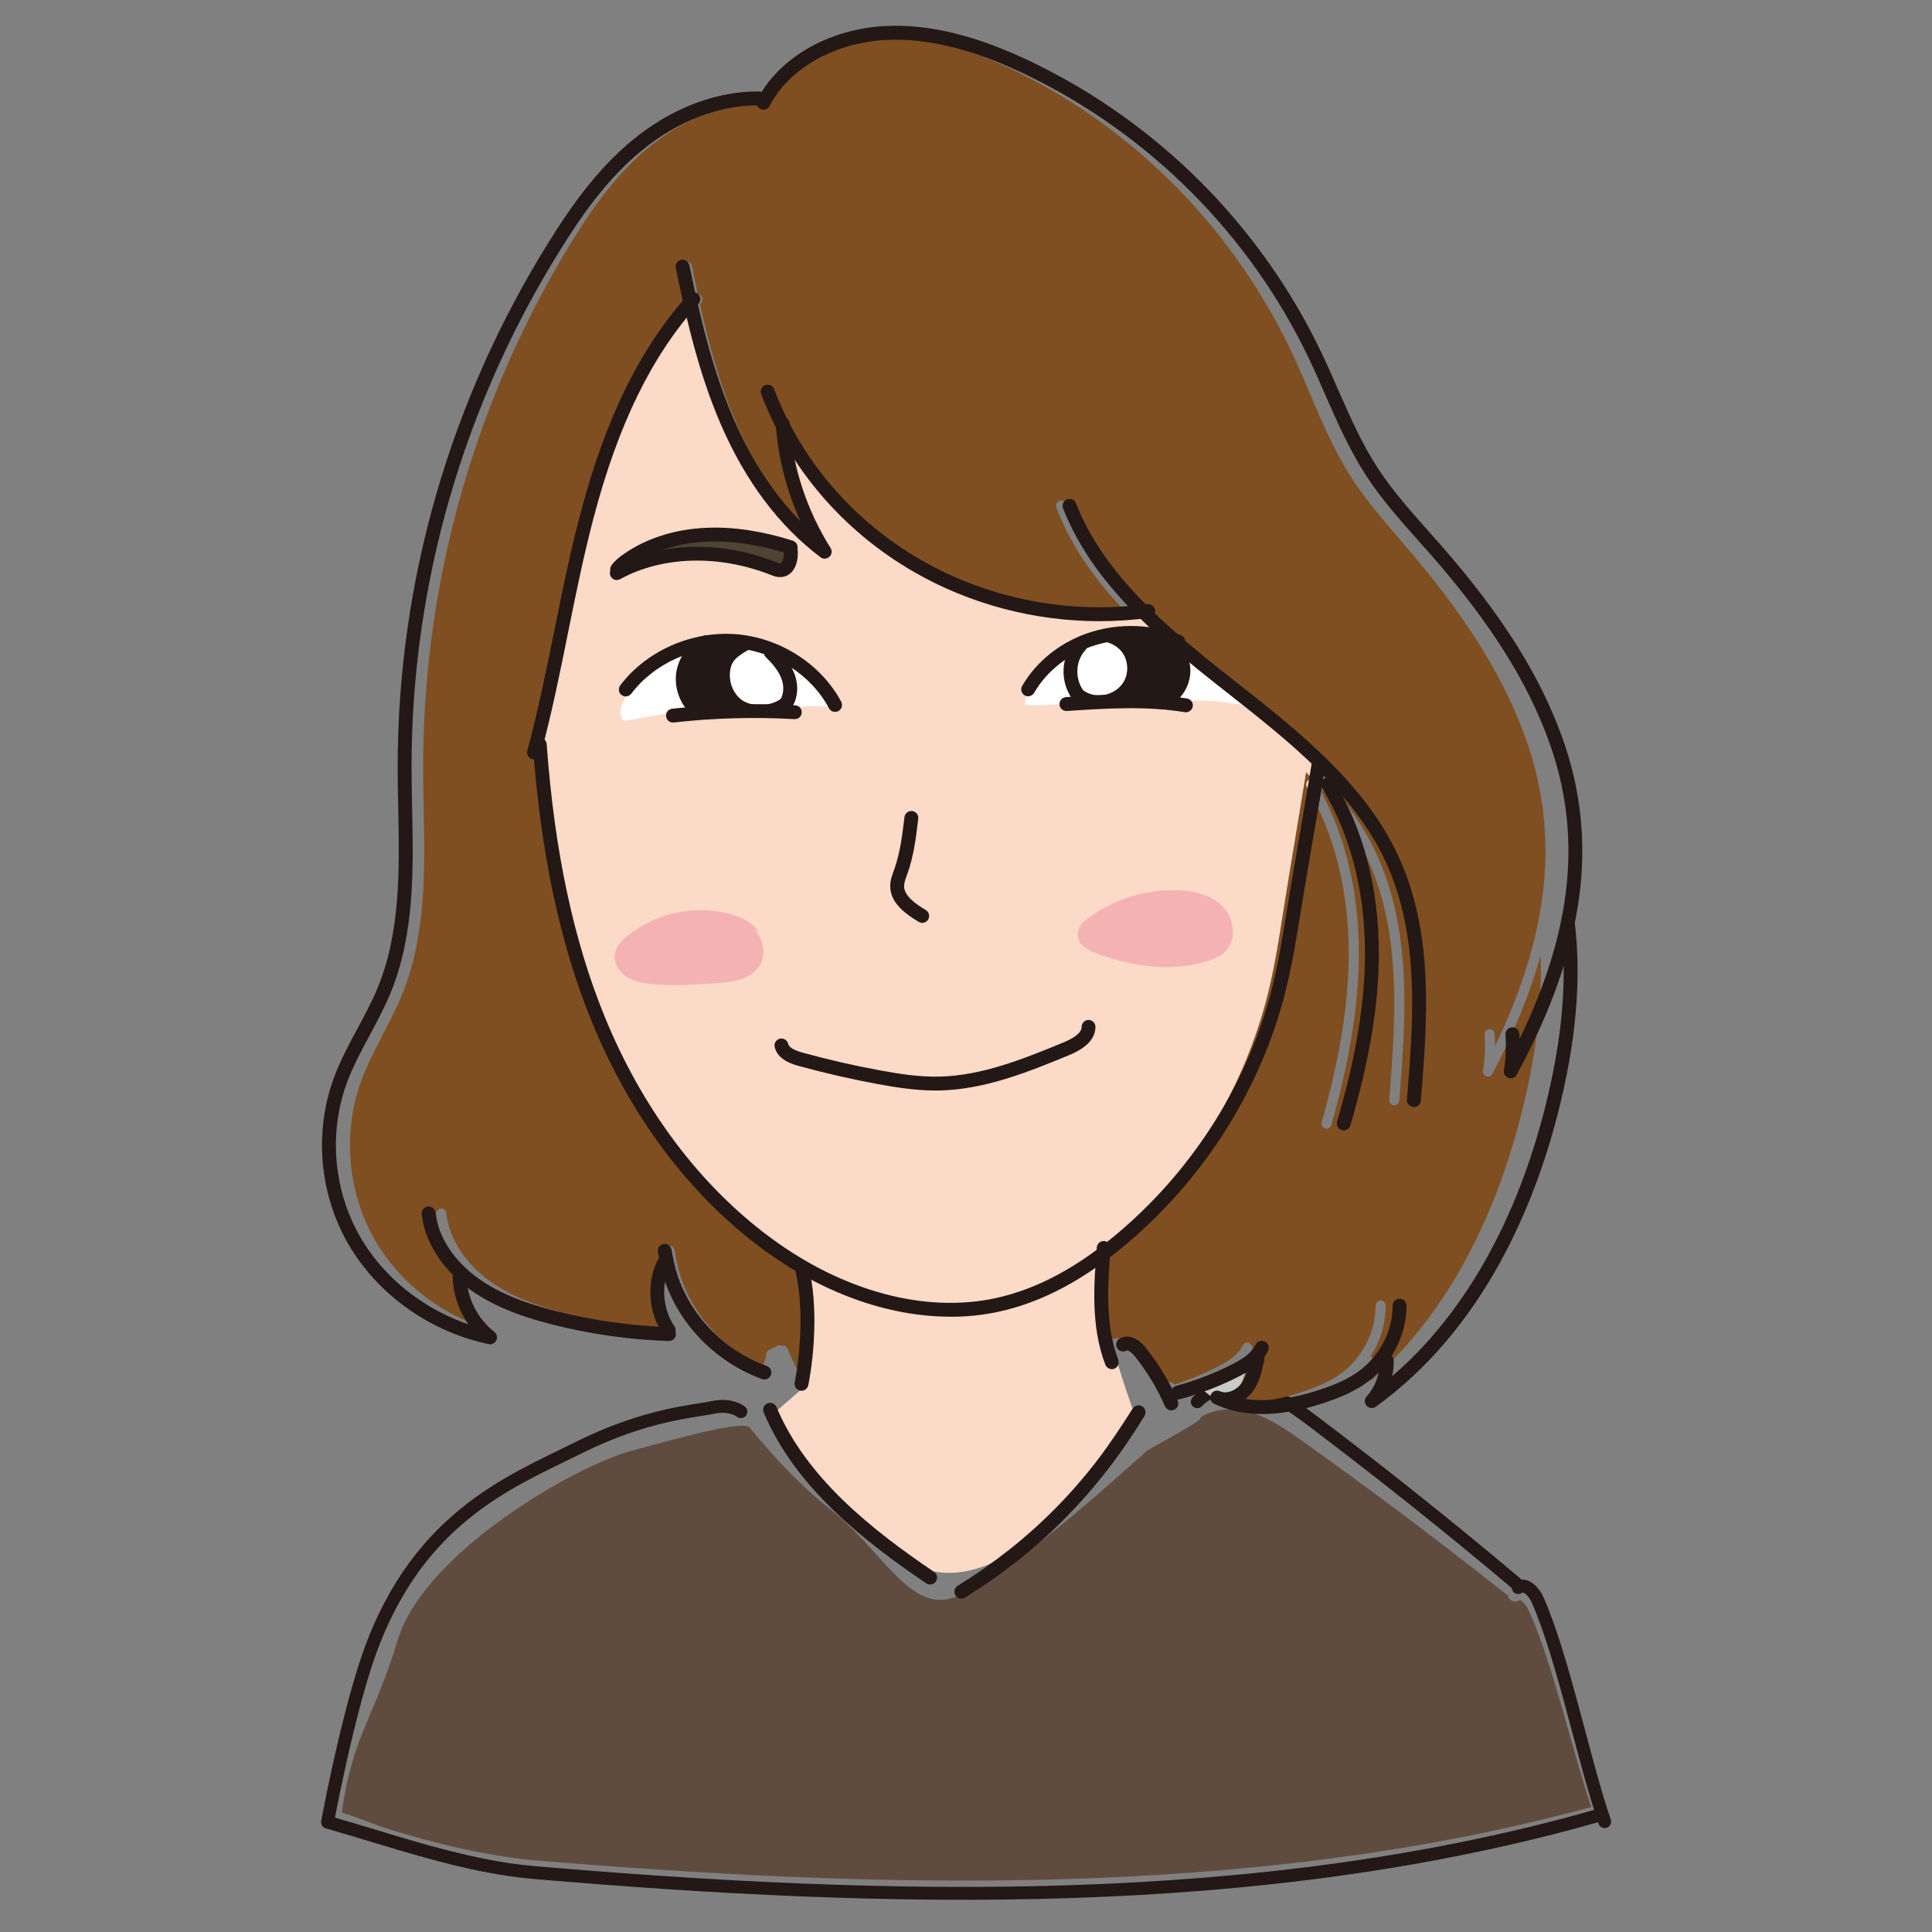
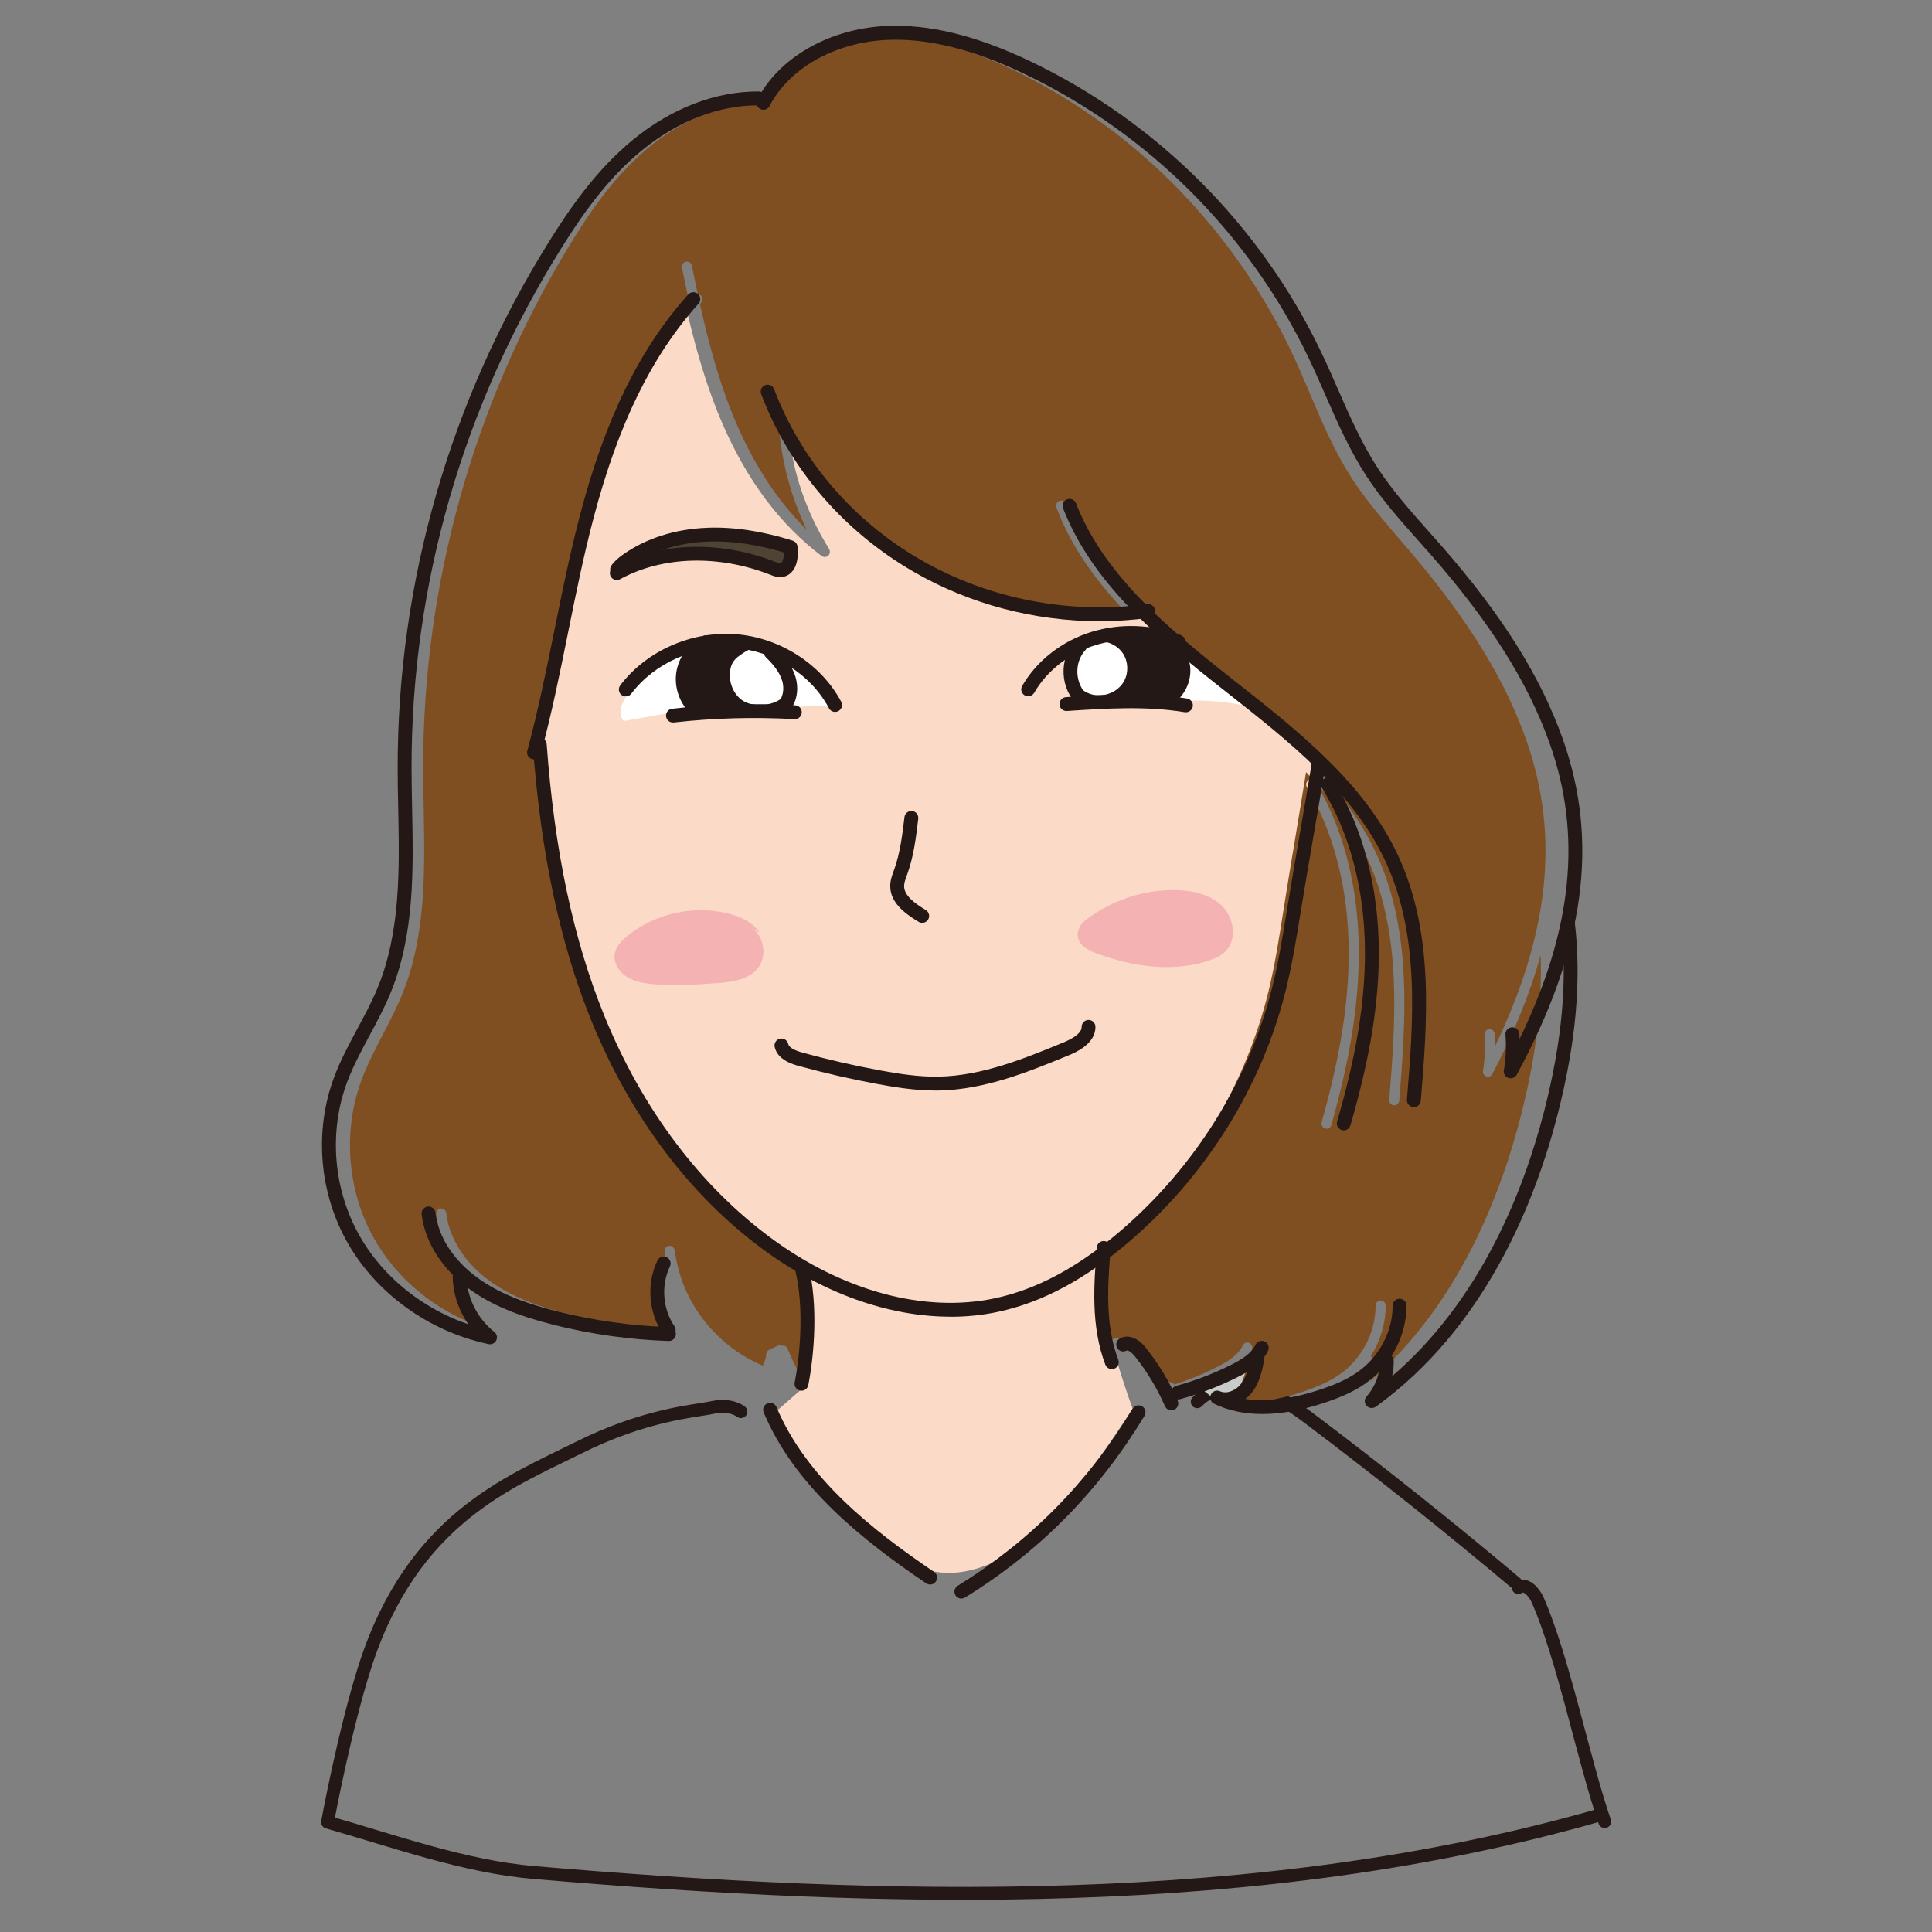
<svg xmlns="http://www.w3.org/2000/svg" width="150" height="150" viewBox="0 0 150 150" fill="none">
  <rect x="0" y="0" width="150" height="150" fill="#808080" stroke="none" />
  <mask id="mask0_711_146" style="mask-type:alpha" maskUnits="userSpaceOnUse" x="0" y="0" width="150" height="150">
    <rect width="150" height="150" fill="#D9D9D9" />
  </mask>
  <g mask="url(#mask0_711_146)">
-     <path d="M41.695 144.452C37.958 144.146 33.689 143.107 30.154 142.007C29.106 141.68 27.636 141.047 26.539 140.73C27.37 134.701 28.987 133.576 30.887 127.306C32.925 120.584 44.537 113.861 49.017 112.639C53.496 111.416 57.796 110.264 58.227 110.857C58.227 110.857 61.157 114.588 64.396 117.121C68.579 120.388 70.691 125.439 74.275 123.945C77.942 122.417 84.362 116.868 89.043 112.639C89.266 112.437 93.584 110.213 93.196 110.051C94.146 109.421 95.555 109.247 96.948 109.62C98.531 110.041 99.915 111.028 101.138 111.899C106.54 115.743 111.903 119.777 117.079 123.884C117.091 123.972 117.125 124.058 117.186 124.134C117.376 124.366 117.736 124.409 117.984 124.235C118.097 124.235 118.445 124.516 118.65 124.956C119.832 127.499 120.871 131.175 121.88 134.731C122.451 136.742 122.992 138.658 123.542 140.299C96.514 147.657 67.012 146.532 41.692 144.455L41.695 144.452Z" fill="#604C3F" />
    <path d="M92.953 108.831C94.102 107.633 96.021 107.416 97.634 107.874C99.245 108.333 100.623 109.347 101.952 110.352C107.315 114.404 112.571 118.594 117.704 122.92" stroke="#231815" stroke-linecap="round" stroke-linejoin="round" />
    <path d="M117.875 123.26C118.434 122.848 119.113 123.599 119.388 124.229C121.38 128.776 122.969 136.742 124.588 141.429" stroke="#231815" stroke-linecap="round" stroke-linejoin="round" />
    <path d="M124.266 140.901C97.868 148.479 68.86 147.727 41.42 145.38C36.088 144.925 30.563 142.936 25.43 141.472C25.43 141.472 26.731 134.377 28.351 129.338C32.018 117.931 39.556 115.077 44.852 112.431C50.147 109.782 53.918 109.58 55.342 109.274C56.769 108.969 57.524 109.601 57.524 109.601" stroke="#231815" stroke-linecap="round" stroke-linejoin="round" />
    <path d="M64.376 42.623C62.916 40.303 61.92 37.715 61.443 35.045C63.778 38.809 67.059 42.002 71.007 44.279C75.35 46.782 80.34 48.093 85.375 48.093C86.451 48.093 87.526 48.028 88.599 47.906C88.935 48.239 89.28 48.569 89.635 48.893C88.009 48.612 86.341 48.707 84.789 49.183C82.53 49.874 80.593 51.383 79.472 53.318C79.359 53.51 79.426 53.758 79.618 53.868C79.683 53.904 79.753 53.923 79.82 53.923C79.961 53.923 80.095 53.849 80.168 53.721C80.819 52.597 81.779 51.628 82.925 50.913C82.766 51.347 82.689 51.817 82.711 52.3C82.744 53.006 82.983 53.678 83.383 54.216C83.178 54.228 82.974 54.244 82.769 54.256C82.546 54.271 82.378 54.461 82.393 54.687C82.408 54.91 82.601 55.081 82.824 55.062C85.852 54.864 88.984 54.659 92.009 55.16C92.031 55.163 92.055 55.166 92.076 55.166C92.272 55.166 92.44 55.026 92.474 54.827C92.51 54.607 92.361 54.399 92.141 54.363C91.869 54.317 91.594 54.28 91.322 54.247C92.024 53.584 92.388 52.6 92.248 51.658C92.214 51.441 92.15 51.234 92.07 51.029C93.042 51.842 94.044 52.642 95.059 53.44L95.242 53.584C97.546 55.396 99.884 57.238 101.98 59.249C101.696 60.997 101.357 62.974 101.027 64.887C100.69 66.848 100.339 68.88 100.052 70.662C99.728 72.672 99.392 74.753 98.888 76.755C97.072 83.969 92.889 90.677 87.111 95.636C86.723 95.966 86.341 96.284 85.956 96.586C85.892 96.528 85.812 96.492 85.721 96.486C85.494 96.461 85.305 96.632 85.287 96.855C85.281 96.938 85.274 97.026 85.265 97.112C82.588 99.095 79.961 100.351 77.284 100.922C71.787 102.099 65.397 100.381 59.753 96.21C54.213 92.113 49.731 86.133 46.791 78.909C44.377 72.981 42.91 66.069 42.305 57.782C42.296 57.651 42.223 57.544 42.125 57.477C42.837 54.687 43.414 51.845 43.971 49.086C44.566 46.149 45.181 43.112 45.957 40.166C47.748 33.37 50.122 28.31 53.385 24.362C54.06 27.225 54.895 30.137 56.105 32.927C58.008 37.312 60.594 40.756 63.79 43.164C63.863 43.216 63.949 43.246 64.031 43.246C64.129 43.246 64.227 43.209 64.303 43.139C64.447 43.008 64.474 42.794 64.37 42.626L64.376 42.623Z" fill="#FBDAC8" />
    <path d="M62.801 99.111C66.416 101.07 70.196 102.097 73.78 102.097C75.033 102.097 76.261 101.972 77.453 101.718C80.056 101.159 82.608 99.991 85.187 98.167C85.022 100.615 87.036 106.897 87.934 109.372C84.643 114.347 82.141 118.145 77.135 121.296C71.941 123.639 69.386 120.238 69.291 120.174C65.389 117.528 62.694 113.925 60.023 109.785C60.029 109.764 62.615 107.539 62.621 107.518C63.052 105.345 63.327 101.95 62.804 99.111H62.801Z" fill="#FBDAC8" />
-     <path d="M59.867 44.509C60.081 44.594 60.35 44.698 60.649 44.674C61.41 44.613 61.859 43.852 61.798 42.733C61.798 42.691 61.783 42.648 61.768 42.611C61.832 42.4 61.716 42.177 61.505 42.107C59.14 41.361 56.906 41.022 54.871 41.111C52.43 41.218 50.217 41.921 48.472 43.149C48.173 43.36 47.834 43.623 47.586 43.977C47.516 44.078 47.501 44.2 47.528 44.313C47.47 44.429 47.467 44.57 47.534 44.689C47.608 44.824 47.745 44.9 47.889 44.9C47.953 44.9 48.02 44.882 48.081 44.848C51.391 43.039 55.794 42.908 59.867 44.506V44.509Z" fill="#C9CACA" />
+     <path d="M59.867 44.509C60.081 44.594 60.35 44.698 60.649 44.674C61.41 44.613 61.859 43.852 61.798 42.733C61.798 42.691 61.783 42.648 61.768 42.611C61.832 42.4 61.716 42.177 61.505 42.107C59.14 41.361 56.906 41.022 54.871 41.111C52.43 41.218 50.217 41.921 48.472 43.149C48.173 43.36 47.834 43.623 47.586 43.977C47.516 44.078 47.501 44.2 47.528 44.313C47.47 44.429 47.467 44.57 47.534 44.689C47.953 44.9 48.02 44.882 48.081 44.848C51.391 43.039 55.794 42.908 59.867 44.506V44.509Z" fill="#C9CACA" />
    <path d="M49.941 43.201C51.377 42.44 53.063 41.997 54.903 41.918C56.77 41.835 58.817 42.138 60.99 42.798C61.011 43.219 60.92 43.843 60.581 43.87C60.467 43.879 60.318 43.821 60.147 43.754C56.724 42.413 53.066 42.238 49.938 43.201H49.941Z" fill="#4F4333" />
    <path d="M57.092 49.367C56.352 49.312 55.61 49.349 54.88 49.459C54.815 49.449 54.751 49.459 54.69 49.486C52.151 49.914 49.776 51.28 48.261 53.284C48.126 53.462 48.163 53.715 48.34 53.85C48.521 53.984 48.771 53.947 48.906 53.77C49.984 52.34 51.546 51.268 53.281 50.672C52.942 51.145 52.713 51.692 52.634 52.264C52.499 53.248 52.811 54.265 53.449 55.035C53.034 55.072 52.618 55.112 52.203 55.16C51.983 55.185 51.824 55.384 51.845 55.604C51.87 55.811 52.044 55.964 52.245 55.964C52.261 55.964 52.276 55.964 52.291 55.964C55.399 55.619 58.559 55.53 61.684 55.704C61.914 55.72 62.097 55.546 62.109 55.325C62.121 55.102 61.95 54.91 61.727 54.901C61.596 54.895 61.465 54.889 61.333 54.883C61.743 54.265 61.865 53.437 61.633 52.627C61.504 52.187 61.29 51.79 61.046 51.439C62.494 52.279 63.71 53.486 64.477 54.931C64.551 55.069 64.691 55.145 64.835 55.145C64.899 55.145 64.963 55.13 65.024 55.099C65.22 54.995 65.296 54.748 65.192 54.553C63.652 51.659 60.471 49.627 57.095 49.376L57.092 49.367Z" fill="#C9CACA" />
    <path d="M59.558 50.935C60.007 51.375 60.634 52.05 60.863 52.845C61.037 53.45 60.961 54.269 60.398 54.739C60.362 54.767 60.337 54.801 60.316 54.837C58.366 54.779 56.414 54.816 54.47 54.953C54.449 54.911 54.418 54.871 54.382 54.837C53.676 54.22 53.315 53.276 53.438 52.371C53.56 51.491 54.137 50.691 54.95 50.26C55.641 50.153 56.34 50.119 57.037 50.171C57.862 50.232 58.672 50.413 59.445 50.685C59.454 50.776 59.491 50.865 59.558 50.935Z" fill="#231815" />
    <path d="M71.392 71.46C71.459 71.497 71.53 71.518 71.6 71.518C71.737 71.518 71.869 71.448 71.945 71.323C72.061 71.133 71.997 70.883 71.808 70.77C70.94 70.25 70.054 69.612 70.057 68.796C70.057 68.527 70.161 68.243 70.271 67.943L70.326 67.797C70.818 66.409 70.992 64.958 71.157 63.552C71.184 63.332 71.025 63.13 70.805 63.103C70.585 63.075 70.384 63.234 70.356 63.458C70.194 64.82 70.026 66.223 69.565 67.525L69.513 67.665C69.391 68.001 69.253 68.38 69.25 68.79C69.244 70.009 70.329 70.825 71.392 71.463V71.46Z" fill="#C9CACA" />
    <path d="M61.058 81.079C61.009 80.859 60.795 80.725 60.575 80.771C60.358 80.82 60.221 81.037 60.267 81.254C60.474 82.198 61.63 82.516 62.063 82.635C64.068 83.188 66.124 83.659 68.172 84.037C69.577 84.297 71.087 84.535 72.627 84.535C72.716 84.535 72.801 84.535 72.89 84.535C76.45 84.471 79.866 83.066 82.879 81.828C83.756 81.468 84.917 80.859 84.911 79.726C84.911 79.506 84.731 79.326 84.507 79.326C84.284 79.326 84.104 79.509 84.107 79.732C84.107 80.215 83.609 80.658 82.573 81.079C79.624 82.293 76.285 83.668 72.877 83.729C71.322 83.759 69.767 83.512 68.321 83.246C66.296 82.873 64.263 82.406 62.28 81.862C61.801 81.73 61.15 81.504 61.058 81.086V81.079Z" fill="#C9CACA" />
    <path d="M90.637 53.783C90.521 53.874 90.469 54.018 90.487 54.153C88.462 53.969 86.426 54.036 84.419 54.153C84.403 54.131 84.385 54.113 84.367 54.094C83.866 53.651 83.56 52.982 83.526 52.261C83.493 51.549 83.734 50.858 84.183 50.379C84.226 50.333 84.254 50.281 84.269 50.226C84.517 50.125 84.77 50.033 85.03 49.954C86.564 49.483 88.223 49.416 89.824 49.749C89.846 49.887 89.934 50.009 90.072 50.064C90.799 50.36 91.34 51.033 91.453 51.775C91.566 52.515 91.245 53.3 90.637 53.777V53.783Z" fill="#231815" />
    <path d="M92.766 108.143C92.766 108.143 92.773 108.143 92.777 108.143C92.777 108.147 92.777 108.15 92.777 108.154C92.777 108.154 92.769 108.15 92.766 108.147V108.143Z" fill="#C9CACA" />
    <path d="M94.674 108.138C94.472 108.046 94.234 108.134 94.139 108.333C94.118 108.382 94.103 108.434 94.103 108.486L93.415 107.936C93.415 107.936 93.4 107.927 93.391 107.921C94.295 107.594 95.181 107.218 96.037 106.79C96.379 106.619 96.731 106.426 97.061 106.197C96.935 106.677 96.761 107.147 96.462 107.529C96.058 108.043 95.276 108.409 94.671 108.134L94.674 108.138Z" fill="#C9CACA" />
    <path d="M118.173 86.265C116.581 92.667 113.259 101.299 106.384 107.23C106.543 106.714 106.622 106.176 106.61 105.638C106.61 105.494 106.528 105.372 106.418 105.302C107.163 104.132 107.585 102.76 107.585 101.372C107.585 101.149 107.411 100.969 107.194 100.969C106.977 100.969 106.803 101.149 106.803 101.372C106.803 103.435 105.752 105.467 104.059 106.677C103.166 107.316 102.124 107.716 101.315 108C98.989 108.804 96.963 109.036 95.261 108.688C95.552 108.51 95.805 108.284 95.998 108.031C96.569 107.279 96.743 106.356 96.902 105.537C96.918 105.461 96.908 105.384 96.884 105.317C97 105.161 97.104 104.996 97.189 104.813C97.281 104.611 97.196 104.37 97.003 104.275C96.808 104.18 96.575 104.266 96.484 104.468C96.151 105.195 95.356 105.684 94.623 106.066C93.52 106.64 92.365 107.117 91.176 107.496C91.151 107.468 91.124 107.444 91.1 107.419C90.986 107.306 90.828 107.282 90.69 107.337C90.498 107.337 90.323 107.484 90.299 107.688C90.293 107.731 90.287 107.774 90.281 107.82C90.18 107.921 90.134 108.07 90.171 108.217C90.18 108.251 90.195 108.275 90.207 108.303C90.207 108.315 90.204 108.33 90.201 108.342C89.618 107.056 88.887 105.84 88.022 104.721C87.454 103.985 86.77 103.725 86.235 104.04C86.152 104.089 86.094 104.165 86.064 104.251C85.945 104.455 85.819 104.654 85.697 104.856C85.016 102.469 85.138 99.89 85.309 97.537C85.819 97.134 86.333 96.706 86.849 96.251C92.557 91.185 96.691 84.331 98.488 76.954C98.986 74.919 99.31 72.823 99.628 70.797C99.906 69.019 100.242 66.99 100.569 65.028C100.853 63.317 101.147 61.554 101.403 59.949C101.587 60.142 101.77 60.334 101.95 60.533C101.84 60.484 101.709 60.49 101.599 60.56C101.416 60.677 101.357 60.924 101.471 61.117C103.576 64.655 104.697 69.071 104.716 73.889C104.728 77.788 104.062 81.99 102.619 87.114C102.558 87.328 102.678 87.554 102.885 87.616C102.922 87.625 102.959 87.631 102.995 87.631C103.163 87.631 103.319 87.518 103.368 87.341C104.835 82.14 105.51 77.865 105.498 73.886C105.483 68.979 104.343 64.466 102.21 60.82C103.839 62.638 105.244 64.609 106.24 66.828C108.871 72.676 108.334 79.426 107.86 85.382C107.842 85.602 108.004 85.8 108.217 85.816C108.23 85.816 108.239 85.816 108.251 85.816C108.453 85.816 108.624 85.657 108.639 85.446C109.122 79.39 109.669 72.527 106.949 66.482C104.422 60.866 99.472 56.842 94.684 52.952L94.507 52.808C93.29 51.821 92.096 50.831 90.953 49.817C90.953 49.652 90.858 49.499 90.702 49.438C90.605 49.401 90.507 49.364 90.409 49.331C89.798 48.778 89.205 48.215 88.634 47.644C88.676 47.571 88.695 47.482 88.682 47.387C88.655 47.167 88.456 47.011 88.246 47.042C88.184 47.051 88.123 47.054 88.062 47.063C85.77 44.683 83.882 42.107 82.751 39.122C82.672 38.914 82.446 38.81 82.244 38.893C82.042 38.975 81.945 39.207 82.024 39.415C83.127 42.333 84.912 44.854 87.072 47.177C81.532 47.69 75.922 46.431 71.146 43.583C66.886 41.044 63.449 37.328 61.248 32.952C61.248 32.931 61.245 32.91 61.242 32.888C61.233 32.757 61.163 32.644 61.062 32.58C60.698 31.828 60.368 31.058 60.078 30.269C60.002 30.062 59.776 29.955 59.574 30.034C59.372 30.114 59.271 30.346 59.348 30.554C59.678 31.455 60.063 32.332 60.484 33.188C60.702 35.925 61.429 38.621 62.617 41.102C60.374 38.911 58.508 36.066 57.059 32.613C55.831 29.692 55.012 26.621 54.343 23.608C54.373 23.571 54.404 23.535 54.434 23.501C54.578 23.336 54.566 23.079 54.404 22.93C54.337 22.869 54.254 22.835 54.172 22.829C54.013 22.089 53.86 21.356 53.713 20.629C53.67 20.409 53.459 20.271 53.252 20.317C53.041 20.363 52.906 20.577 52.949 20.797C53.123 21.652 53.304 22.517 53.493 23.391C50.062 27.504 47.602 32.787 45.771 39.968C45.017 42.935 44.421 45.985 43.84 48.934C43.235 52.026 42.609 55.225 41.802 58.321C41.744 58.538 41.866 58.758 42.077 58.816C42.111 58.825 42.144 58.828 42.178 58.828C42.218 58.828 42.254 58.822 42.291 58.81C42.923 66.757 44.335 73.443 46.612 79.219C49.508 86.58 53.936 92.682 59.409 96.865C60.231 97.492 61.068 98.066 61.918 98.585C62.511 101.103 62.364 104.272 62.015 106.549C61.695 105.956 61.401 105.348 61.148 104.718C61.074 104.535 60.885 104.437 60.702 104.483C60.604 104.437 60.488 104.434 60.384 104.483L59.715 104.804C59.583 104.868 59.495 105.005 59.488 105.155C59.476 105.449 59.366 105.736 59.222 106.032C55.956 104.657 53.441 101.736 52.619 98.317C52.512 97.874 52.436 97.43 52.375 97.055C52.338 96.835 52.136 96.688 51.925 96.725C51.712 96.761 51.571 96.969 51.608 97.189C51.638 97.366 51.669 97.562 51.706 97.763C51.644 97.803 51.593 97.861 51.562 97.932C50.804 99.573 50.89 101.58 51.761 103.163C49.096 103.032 46.444 102.631 43.862 101.959C41.231 101.278 39.397 100.477 37.909 99.371C36.048 97.99 34.859 96.095 34.649 94.182C34.624 93.962 34.432 93.803 34.215 93.828C34.001 93.852 33.848 94.054 33.873 94.277C34.059 95.951 34.899 97.599 36.235 98.961C36.219 99.007 36.21 99.053 36.21 99.105C36.225 100.538 36.724 101.944 37.594 103.077C33.989 101.922 30.838 99.383 29.008 96.101C26.985 92.462 26.609 87.952 28.003 84.034C28.458 82.757 29.103 81.516 29.726 80.319C30.264 79.283 30.823 78.21 31.266 77.101C33.084 72.563 32.986 67.579 32.895 62.758C32.873 61.706 32.852 60.618 32.852 59.558C32.852 45.374 36.736 31.44 44.085 19.263C45.612 16.733 47.532 13.845 50.187 11.59C52.903 9.286 56.051 8.036 59.024 8.055C59.045 8.177 59.116 8.284 59.229 8.345C59.421 8.446 59.656 8.366 59.754 8.168C61.215 5.225 64.677 3.187 68.579 2.973C71.693 2.805 75.137 3.676 79.103 5.641C88.429 10.258 96.019 18.111 100.477 27.755C100.908 28.687 101.318 29.652 101.715 30.587C102.619 32.723 103.558 34.932 104.832 36.943C105.956 38.715 107.347 40.329 108.685 41.887C109.009 42.263 109.33 42.636 109.648 43.012C114.109 48.283 116.945 52.943 118.573 57.673C121.073 64.942 120.284 72.465 116.077 81.22C116.077 80.905 116.064 80.588 116.04 80.273C116.022 80.05 115.838 79.882 115.618 79.903C115.404 79.921 115.243 80.114 115.261 80.337C115.331 81.266 115.291 82.204 115.142 83.124C115.108 83.319 115.218 83.509 115.398 83.573C115.441 83.588 115.484 83.594 115.527 83.594C115.667 83.594 115.802 83.518 115.869 83.383C117.553 80.166 118.799 77.107 119.612 74.168C119.747 77.859 119.273 81.843 118.17 86.277L118.173 86.265Z" fill="#7F4F21" />
-     <path d="M83.293 50.428C82.95 50.495 82.843 50.932 82.846 51.284C82.853 52.39 83.234 53.493 83.913 54.367C82.498 54.691 81.034 54.816 79.586 54.733C79.595 53.976 79.956 53.258 80.442 52.68C80.93 52.099 81.542 51.641 82.147 51.189" fill="white" />
    <path d="M84.153 49.804C83.42 50.272 82.998 51.186 83.124 52.047C83.249 52.909 83.909 53.667 84.746 53.908C85.699 54.183 86.824 53.734 87.285 52.857C87.627 52.206 87.594 51.375 87.197 50.755C86.799 50.138 86.057 49.759 85.323 49.798C84.932 49.82 84.56 49.951 84.196 50.092" fill="white" />
    <path d="M92.056 50.434C92.338 51.8 92.09 53.266 91.375 54.461C93.053 54.315 94.751 54.403 96.405 54.733C96.301 54.134 95.864 53.654 95.445 53.215C94.648 52.374 93.691 51.464 92.533 51.534" fill="white" />
    <path d="M60.257 51.005C60.471 50.913 60.673 51.155 60.777 51.362C60.984 51.772 61.18 52.2 61.244 52.655C61.311 53.11 61.232 53.605 60.942 53.963C60.211 54.858 58.381 54.996 57.516 54.29C56.884 53.77 56.578 52.903 56.685 52.093C56.716 51.861 56.777 51.628 56.899 51.43C57.098 51.094 57.44 50.871 57.767 50.657C58.885 49.935 59.328 50.333 60.315 50.919" fill="white" />
    <path d="M60.773 51.326C61.051 51.338 61.195 51.656 61.262 51.925C61.476 52.78 61.547 53.67 61.47 54.547C61.452 54.736 61.333 54.99 61.155 54.922C62.203 54.843 63.255 54.809 64.306 54.831C64 53.627 63.319 52.521 62.378 51.711" fill="white" />
    <path d="M53.154 50.627C52.515 52.048 52.702 53.801 53.621 55.057C51.941 55.357 50.263 55.656 48.586 55.953C48.537 55.962 48.488 55.971 48.442 55.953C48.387 55.934 48.347 55.883 48.317 55.831C47.959 55.232 48.326 54.468 48.739 53.905C49.646 52.653 50.792 51.577 52.097 50.746C52.314 50.608 52.595 50.477 52.809 50.614" fill="white" />
    <path d="M84.413 71.344C86.362 69.874 88.807 69.074 91.248 69.108C92.565 69.126 93.959 69.425 94.894 70.354C95.826 71.283 96.067 72.976 95.12 73.89C94.772 74.229 94.31 74.424 93.849 74.577C91.04 75.509 87.933 75.054 85.158 74.03C84.541 73.801 83.857 73.462 83.701 72.823C83.585 72.34 83.832 71.821 84.211 71.497C84.59 71.173 85.079 71.005 85.562 70.883" fill="#F5B2B2" />
    <path d="M58.959 72.416C58.451 71.6 57.501 71.17 56.572 70.934C53.868 70.247 50.852 70.916 48.694 72.682C48.261 73.037 47.839 73.471 47.735 74.021C47.604 74.711 48.025 75.417 48.612 75.808C49.196 76.199 49.914 76.328 50.614 76.398C52.264 76.563 53.929 76.45 55.585 76.334C56.768 76.251 58.088 76.099 58.83 75.176C59.594 74.228 59.322 72.633 58.289 71.992" fill="#F5B2B2" />
    <path d="M73.786 102.228C68.986 102.228 63.837 100.397 59.199 96.969C53.518 92.77 48.928 86.65 45.922 79.264C43.471 73.245 41.983 66.241 41.369 57.853C41.347 57.557 41.57 57.3 41.867 57.276C42.163 57.251 42.423 57.477 42.444 57.774C43.046 66.048 44.513 72.945 46.918 78.861C49.848 86.063 54.316 92.025 59.837 96.104C65.451 100.254 71.803 101.962 77.261 100.795C80.524 100.095 83.721 98.375 87.027 95.539C92.781 90.595 96.949 83.915 98.757 76.728C99.262 74.73 99.598 72.655 99.919 70.647C100.206 68.863 100.557 66.828 100.897 64.86C101.236 62.895 101.584 60.863 101.871 59.081C101.92 58.788 102.195 58.59 102.489 58.635C102.782 58.681 102.984 58.959 102.935 59.253C102.647 61.04 102.296 63.075 101.957 65.043C101.618 67.008 101.269 69.04 100.982 70.821C100.655 72.847 100.316 74.947 99.799 76.994C97.936 84.395 93.648 91.273 87.723 96.358C84.28 99.319 80.931 101.116 77.484 101.852C76.286 102.109 75.045 102.234 73.783 102.234L73.786 102.228Z" fill="#231815" />
    <path d="M41.461 58.959C41.415 58.959 41.366 58.953 41.32 58.941C41.033 58.865 40.862 58.565 40.941 58.281C41.776 55.189 42.423 51.992 43.05 48.903C43.646 45.951 44.263 42.902 45.048 39.929C47.01 32.473 49.675 27.052 53.43 22.866C53.629 22.646 53.968 22.624 54.191 22.823C54.411 23.021 54.429 23.361 54.23 23.584C50.591 27.639 48.006 32.919 46.087 40.201C45.311 43.14 44.697 46.178 44.104 49.114C43.478 52.222 42.827 55.433 41.98 58.559C41.916 58.801 41.699 58.959 41.461 58.959Z" fill="#231815" />
-     <path d="M64.031 43.377C63.917 43.377 63.801 43.341 63.707 43.267C60.492 40.847 57.892 37.388 55.979 32.982C54.252 29.007 53.296 24.793 52.465 20.814C52.404 20.524 52.59 20.237 52.88 20.176C53.174 20.114 53.455 20.304 53.519 20.591C54.341 24.515 55.282 28.667 56.969 32.548C58.344 35.711 60.077 38.363 62.145 40.465C61.066 38.088 60.413 35.534 60.229 32.945C60.208 32.649 60.431 32.392 60.727 32.371C61.027 32.349 61.28 32.573 61.302 32.869C61.543 36.276 62.643 39.622 64.486 42.546C64.623 42.766 64.587 43.054 64.394 43.231C64.293 43.322 64.162 43.371 64.031 43.371V43.377Z" fill="#231815" />
    <path d="M85.382 48.23C80.322 48.23 75.308 46.913 70.947 44.399C65.477 41.245 61.27 36.344 59.097 30.596C58.993 30.321 59.131 30.006 59.409 29.902C59.687 29.796 59.998 29.936 60.102 30.214C62.19 35.73 66.232 40.435 71.485 43.464C76.744 46.495 82.99 47.717 89.073 46.904C89.367 46.865 89.639 47.072 89.678 47.369C89.718 47.662 89.51 47.934 89.217 47.971C87.943 48.142 86.662 48.227 85.385 48.227L85.382 48.23Z" fill="#231815" />
    <path d="M109.772 85.95C109.772 85.95 109.741 85.95 109.726 85.95C109.43 85.926 109.21 85.666 109.234 85.369C109.723 79.432 110.276 72.701 107.572 66.882C105.054 61.465 100.027 57.514 95.166 53.694L94.983 53.55C89.699 49.398 84.773 45.196 82.537 39.464C82.43 39.189 82.564 38.877 82.842 38.767C83.12 38.66 83.432 38.798 83.539 39.073C85.678 44.548 90.488 48.646 95.649 52.704L95.832 52.848C100.794 56.75 105.925 60.78 108.55 66.43C111.376 72.505 110.811 79.386 110.31 85.461C110.288 85.742 110.05 85.956 109.775 85.956L109.772 85.95Z" fill="#231815" />
    <path d="M104.332 87.762C104.28 87.762 104.231 87.756 104.179 87.741C103.895 87.658 103.73 87.359 103.813 87.075C105.304 81.963 105.988 77.773 105.976 73.886C105.958 69.095 104.806 64.701 102.642 61.184C102.486 60.93 102.566 60.6 102.82 60.441C103.073 60.285 103.403 60.365 103.559 60.618C105.826 64.304 107.036 68.89 107.052 73.883C107.067 77.874 106.364 82.161 104.845 87.374C104.775 87.609 104.561 87.762 104.329 87.762H104.332Z" fill="#231815" />
    <path d="M117.288 83.719C117.23 83.719 117.172 83.71 117.114 83.692C116.867 83.606 116.714 83.353 116.76 83.093C116.912 82.182 116.955 81.257 116.882 80.337C116.857 80.04 117.08 79.781 117.377 79.759C117.676 79.735 117.933 79.958 117.957 80.254C117.967 80.389 117.976 80.523 117.982 80.658C122.104 72.15 122.837 64.808 120.313 57.712C118.639 52.998 115.715 48.353 111.113 43.094C110.783 42.718 110.45 42.342 110.116 41.969C108.726 40.405 107.287 38.792 106.12 37.01C104.797 34.993 103.825 32.778 102.887 30.636C102.477 29.704 102.056 28.738 101.609 27.806C97.014 18.19 89.188 10.361 79.578 5.756C75.502 3.804 71.96 2.936 68.764 3.104C64.776 3.315 61.241 5.326 59.753 8.229C59.615 8.494 59.294 8.598 59.028 8.461C58.763 8.326 58.659 8.002 58.793 7.737C60.452 4.495 64.342 2.252 68.703 2.022C72.085 1.842 75.795 2.747 80.036 4.779C89.87 9.491 97.872 17.5 102.575 27.339C103.027 28.283 103.455 29.258 103.868 30.199C104.787 32.301 105.741 34.474 107.015 36.414C108.143 38.129 109.554 39.717 110.917 41.251C111.253 41.627 111.586 42.003 111.919 42.382C116.613 47.745 119.598 52.502 121.325 57.349C124.179 65.376 123.045 73.666 117.762 83.438C117.664 83.615 117.481 83.719 117.288 83.719Z" fill="#231815" />
    <path d="M37.875 104.33C37.839 104.33 37.799 104.327 37.759 104.318C33.264 103.328 29.249 100.425 27.024 96.556C24.794 92.679 24.378 87.872 25.918 83.695C26.413 82.354 27.095 81.085 27.755 79.857C28.302 78.843 28.864 77.791 29.307 76.728C31.11 72.374 31.012 67.488 30.918 62.764C30.896 61.709 30.875 60.615 30.875 59.549C30.875 45.187 34.936 31.082 42.63 18.756C44.249 16.161 46.288 13.194 49.142 10.85C52.13 8.4 55.601 7.071 58.917 7.101C59.213 7.101 59.452 7.346 59.452 7.645C59.449 7.941 59.207 8.18 58.914 8.18H58.908C55.852 8.149 52.619 9.393 49.826 11.685C47.094 13.925 45.117 16.803 43.547 19.324C35.959 31.479 31.95 45.392 31.953 59.549C31.953 60.606 31.975 61.691 31.996 62.742C32.094 67.576 32.195 72.575 30.303 77.141C29.842 78.256 29.264 79.332 28.705 80.371C28.064 81.565 27.4 82.8 26.93 84.071C25.503 87.949 25.888 92.416 27.96 96.022C30.037 99.633 33.787 102.341 37.991 103.27C38.282 103.331 38.465 103.621 38.401 103.911C38.346 104.162 38.123 104.333 37.875 104.333V104.33Z" fill="#231815" />
    <path d="M47.915 44.748C47.808 44.748 47.701 44.714 47.607 44.65C47.362 44.479 47.301 44.146 47.472 43.901C47.732 43.529 48.083 43.257 48.392 43.04C50.158 41.796 52.398 41.081 54.864 40.977C56.917 40.888 59.163 41.224 61.547 41.976C61.828 42.068 61.987 42.37 61.898 42.655C61.809 42.936 61.507 43.095 61.223 43.003C58.962 42.288 56.844 41.967 54.913 42.05C52.652 42.147 50.613 42.795 49.015 43.92C48.783 44.085 48.523 44.283 48.361 44.519C48.258 44.668 48.089 44.748 47.918 44.748H47.915Z" fill="#231815" />
    <path d="M47.892 45.035C47.702 45.035 47.516 44.934 47.418 44.754C47.274 44.494 47.372 44.167 47.632 44.023C51.186 42.08 55.885 41.933 60.203 43.626C60.35 43.684 60.49 43.739 60.576 43.733C60.777 43.715 60.884 43.229 60.86 42.783C60.842 42.486 61.071 42.233 61.367 42.214C61.663 42.199 61.917 42.425 61.935 42.722C62.003 43.919 61.502 44.735 60.664 44.803C60.331 44.83 60.047 44.72 59.821 44.628C55.784 43.045 51.424 43.171 48.148 44.965C48.066 45.007 47.977 45.032 47.892 45.032V45.035Z" fill="#231815" />
    <path d="M64.835 55.271C64.642 55.271 64.456 55.167 64.361 54.987C62.971 52.371 60.089 50.535 57.025 50.309C53.957 50.083 50.812 51.473 49.016 53.856C48.835 54.092 48.499 54.141 48.261 53.963C48.023 53.783 47.977 53.444 48.157 53.209C50.171 50.541 53.685 48.983 57.104 49.236C60.529 49.49 63.75 51.549 65.312 54.483C65.452 54.746 65.351 55.07 65.088 55.21C65.009 55.253 64.92 55.271 64.835 55.271Z" fill="#231815" />
    <path d="M60.662 55.586C60.506 55.586 60.354 55.518 60.247 55.39C60.057 55.164 60.088 54.822 60.314 54.632C60.83 54.204 60.898 53.443 60.736 52.881C60.516 52.117 59.907 51.46 59.467 51.032C59.254 50.825 59.251 50.486 59.458 50.272C59.666 50.058 60.005 50.055 60.219 50.263C60.745 50.776 61.478 51.576 61.771 52.588C62.086 53.682 61.787 54.812 61.008 55.463C60.907 55.546 60.784 55.589 60.662 55.589V55.586Z" fill="#231815" />
    <path d="M54.112 55.681C53.987 55.681 53.861 55.638 53.758 55.546C52.816 54.724 52.334 53.459 52.502 52.243C52.67 51.03 53.473 49.933 54.604 49.374C54.87 49.239 55.194 49.349 55.325 49.615C55.457 49.881 55.35 50.205 55.084 50.339C54.271 50.743 53.69 51.528 53.571 52.39C53.452 53.248 53.797 54.147 54.47 54.733C54.693 54.929 54.717 55.268 54.522 55.491C54.415 55.614 54.268 55.678 54.115 55.678L54.112 55.681Z" fill="#231815" />
    <path d="M52.249 56.096C51.98 56.096 51.745 55.894 51.714 55.616C51.681 55.319 51.895 55.054 52.191 55.023C55.351 54.672 58.562 54.583 61.74 54.76C62.036 54.776 62.263 55.029 62.247 55.326C62.229 55.622 61.981 55.848 61.679 55.833C58.562 55.659 55.412 55.744 52.31 56.093C52.289 56.093 52.271 56.093 52.249 56.093V56.096Z" fill="#231815" />
    <path d="M79.826 54.061C79.735 54.061 79.643 54.039 79.558 53.987C79.301 53.838 79.212 53.508 79.362 53.251C80.499 51.289 82.463 49.758 84.755 49.056C86.98 48.374 89.437 48.463 91.676 49.309C91.954 49.413 92.095 49.725 91.991 50.003C91.884 50.281 91.573 50.421 91.297 50.314C89.308 49.563 87.038 49.48 85.07 50.082C83.035 50.706 81.293 52.056 80.294 53.786C80.193 53.957 80.013 54.055 79.826 54.055V54.061Z" fill="#231815" />
    <path d="M90.888 54.642C90.729 54.642 90.57 54.569 90.463 54.437C90.279 54.202 90.319 53.863 90.554 53.679C91.126 53.233 91.425 52.494 91.321 51.8C91.218 51.104 90.707 50.474 90.023 50.196C89.748 50.083 89.616 49.771 89.726 49.493C89.839 49.218 90.154 49.084 90.429 49.2C91.459 49.618 92.226 50.575 92.388 51.641C92.55 52.711 92.091 53.844 91.221 54.526C91.123 54.602 91.004 54.642 90.888 54.642Z" fill="#231815" />
    <path d="M84.09 54.939C83.965 54.939 83.837 54.893 83.733 54.801C83.042 54.19 82.62 53.28 82.575 52.311C82.529 51.342 82.862 50.407 83.485 49.738C83.687 49.521 84.029 49.509 84.246 49.711C84.463 49.915 84.475 50.255 84.27 50.474C83.843 50.93 83.617 51.581 83.647 52.259C83.681 52.94 83.971 53.576 84.445 53.995C84.668 54.193 84.689 54.532 84.49 54.755C84.383 54.878 84.237 54.936 84.087 54.936L84.09 54.939Z" fill="#231815" />
    <path d="M92.077 55.302C92.049 55.302 92.019 55.302 91.988 55.295C88.978 54.797 85.855 55.002 82.833 55.201C82.534 55.219 82.28 54.996 82.259 54.7C82.24 54.403 82.464 54.147 82.76 54.125C85.843 53.923 89.027 53.713 92.162 54.232C92.456 54.281 92.654 54.559 92.605 54.849C92.563 55.112 92.334 55.298 92.074 55.298L92.077 55.302Z" fill="#231815" />
    <path d="M71.602 71.65C71.507 71.65 71.412 71.625 71.326 71.573C70.233 70.916 69.111 70.07 69.117 68.787C69.117 68.353 69.261 67.962 69.386 67.616L69.438 67.476C69.893 66.189 70.061 64.79 70.223 63.439C70.257 63.146 70.529 62.932 70.822 62.968C71.119 63.002 71.329 63.271 71.293 63.567C71.125 64.979 70.951 66.44 70.453 67.839L70.397 67.986C70.294 68.276 70.193 68.548 70.193 68.796C70.19 69.541 71.042 70.152 71.876 70.654C72.13 70.806 72.216 71.139 72.06 71.393C71.959 71.561 71.782 71.653 71.598 71.653L71.602 71.65Z" fill="#231815" />
    <path d="M72.634 84.667C71.085 84.667 69.569 84.429 68.158 84.169C66.104 83.79 64.045 83.317 62.037 82.767C61.582 82.641 60.372 82.308 60.146 81.285C60.081 80.994 60.265 80.707 60.555 80.643C60.842 80.579 61.133 80.762 61.197 81.052C61.255 81.312 61.634 81.541 62.324 81.728C64.304 82.272 66.33 82.739 68.353 83.109C69.789 83.375 71.342 83.616 72.882 83.589C76.264 83.528 79.592 82.159 82.528 80.951C83.491 80.557 83.98 80.145 83.977 79.729C83.977 79.433 84.215 79.192 84.512 79.188C84.808 79.188 85.049 79.427 85.049 79.723C85.056 81.077 83.457 81.734 82.932 81.951C79.907 83.194 76.478 84.603 72.894 84.667C72.805 84.667 72.717 84.667 72.628 84.667H72.634Z" fill="#231815" />
    <path d="M62.227 107.976C62.193 107.976 62.156 107.976 62.123 107.966C61.829 107.908 61.64 107.627 61.698 107.334C62.147 105.067 62.425 101.424 61.741 98.61C61.67 98.32 61.848 98.029 62.135 97.959C62.425 97.889 62.715 98.066 62.786 98.353C63.516 101.339 63.226 105.17 62.755 107.542C62.703 107.795 62.48 107.976 62.227 107.976Z" fill="#231815" />
    <path d="M86.321 106.298C86.104 106.298 85.9 106.166 85.817 105.953C84.677 102.958 84.928 99.713 85.154 96.85C85.175 96.553 85.435 96.336 85.731 96.355C86.028 96.379 86.248 96.636 86.227 96.932C86.013 99.682 85.768 102.799 86.822 105.571C86.929 105.849 86.789 106.16 86.511 106.267C86.45 106.289 86.382 106.301 86.321 106.301V106.298Z" fill="#231815" />
    <path d="M74.64 124.113C74.459 124.113 74.282 124.022 74.181 123.857C74.025 123.606 74.105 123.273 74.359 123.117C79.99 119.637 84.433 115.142 87.938 109.37C88.091 109.116 88.424 109.033 88.678 109.189C88.931 109.345 89.014 109.675 88.858 109.929C85.261 115.848 80.705 120.462 74.924 124.031C74.835 124.086 74.737 124.11 74.643 124.11L74.64 124.113Z" fill="#231815" />
    <path d="M72.215 123.022C72.111 123.022 72.007 122.992 71.912 122.93C67.038 119.627 61.728 115.462 59.292 109.663C59.176 109.388 59.308 109.073 59.58 108.957C59.855 108.841 60.169 108.972 60.285 109.244C62.614 114.79 67.775 118.824 72.517 122.041C72.765 122.206 72.829 122.542 72.661 122.787C72.557 122.94 72.389 123.022 72.215 123.022Z" fill="#231815" />
    <path d="M90.942 109.5C90.735 109.5 90.539 109.378 90.447 109.176C89.845 107.798 89.06 106.497 88.113 105.308C87.835 104.96 87.551 104.81 87.468 104.859C87.211 105.005 86.881 104.917 86.735 104.657C86.588 104.4 86.677 104.07 86.936 103.924C87.551 103.575 88.327 103.847 88.956 104.639C89.965 105.901 90.799 107.282 91.437 108.749C91.557 109.021 91.431 109.338 91.159 109.454C91.089 109.488 91.016 109.5 90.942 109.5Z" fill="#231815" />
    <path d="M106.5 109.32C106.353 109.32 106.203 109.259 106.1 109.143C105.916 108.938 105.913 108.629 106.1 108.425C106.778 107.664 107.154 106.656 107.132 105.659C107.126 105.363 107.362 105.115 107.658 105.109C107.942 105.103 108.202 105.339 108.208 105.635C108.217 106.041 108.174 106.451 108.083 106.848C114.94 100.951 118.283 92.517 119.896 86.234C121.277 80.853 121.708 76.135 121.204 71.811C121.17 71.515 121.381 71.249 121.678 71.213C121.974 71.179 122.24 71.39 122.273 71.686C122.79 76.144 122.353 80.994 120.938 86.503C119.138 93.513 115.227 103.141 106.818 109.219C106.723 109.286 106.613 109.32 106.503 109.32H106.5Z" fill="#231815" />
    <path d="M98.006 109.784C96.615 109.784 95.369 109.521 94.266 108.989C94 108.864 93.887 108.546 94.012 108.277C94.137 108.012 94.452 107.892 94.721 108.018C95.268 108.265 95.98 107.926 96.35 107.452C96.799 106.878 96.961 106.071 97.101 105.359C97.159 105.069 97.441 104.876 97.734 104.935C98.027 104.993 98.217 105.274 98.159 105.567C98.003 106.358 97.807 107.339 97.199 108.116C97.058 108.296 96.884 108.464 96.686 108.614C98.351 108.867 100.313 108.62 102.547 107.871C103.375 107.596 104.438 107.196 105.349 106.566C107.063 105.381 108.129 103.391 108.126 101.372C108.126 101.075 108.368 100.834 108.664 100.834C108.96 100.834 109.202 101.075 109.202 101.372C109.202 103.737 107.958 106.068 105.957 107.452C104.936 108.158 103.778 108.592 102.886 108.892C101.107 109.488 99.476 109.784 98.003 109.784H98.006Z" fill="#231815" />
    <path d="M38.045 104.37C37.926 104.37 37.81 104.334 37.709 104.254C36.126 102.995 35.17 101.067 35.148 99.093C35.148 98.794 35.384 98.552 35.683 98.549H35.689C35.986 98.549 36.224 98.787 36.227 99.084C36.242 100.737 37.049 102.357 38.381 103.414C38.614 103.597 38.653 103.936 38.467 104.169C38.36 104.303 38.204 104.373 38.045 104.373V104.37Z" fill="#231815" />
    <path d="M51.937 104.116H51.918C48.899 104.015 45.889 103.594 42.971 102.857C40.133 102.142 38.134 101.299 36.496 100.122C34.357 98.582 32.988 96.453 32.738 94.274C32.704 93.978 32.918 93.712 33.212 93.675C33.505 93.641 33.774 93.855 33.807 94.149C34.021 96.028 35.231 97.883 37.126 99.246C38.648 100.339 40.533 101.131 43.234 101.809C46.082 102.527 49.016 102.94 51.955 103.038C52.252 103.047 52.487 103.297 52.475 103.594C52.465 103.884 52.227 104.113 51.937 104.113V104.116Z" fill="#231815" />
    <path d="M51.918 103.811C51.747 103.811 51.575 103.729 51.472 103.576C50.344 101.91 50.176 99.668 51.041 97.862C51.169 97.593 51.493 97.48 51.759 97.608C52.028 97.736 52.141 98.057 52.012 98.326C51.31 99.793 51.45 101.617 52.364 102.974C52.529 103.218 52.465 103.554 52.22 103.722C52.129 103.784 52.022 103.814 51.918 103.814V103.811Z" fill="#231815" />
-     <path d="M59.35 107.105C59.288 107.105 59.227 107.093 59.166 107.072C55.301 105.663 52.303 102.39 51.347 98.534C51.231 98.06 51.145 97.596 51.078 97.202C51.029 96.908 51.224 96.63 51.518 96.581C51.814 96.529 52.089 96.728 52.138 97.021C52.202 97.397 52.282 97.837 52.389 98.274C53.263 101.785 56.001 104.771 59.533 106.057C59.814 106.158 59.958 106.467 59.854 106.748C59.774 106.965 59.57 107.102 59.346 107.102L59.35 107.105Z" fill="#231815" />
    <path d="M91.461 108.655C91.225 108.655 91.009 108.499 90.941 108.257C90.862 107.973 91.033 107.674 91.32 107.597C92.805 107.194 94.248 106.638 95.614 105.95C96.35 105.578 97.15 105.104 97.474 104.413C97.6 104.145 97.924 104.028 98.192 104.157C98.461 104.282 98.578 104.606 98.449 104.875C97.985 105.862 97.001 106.461 96.099 106.913C94.672 107.634 93.16 108.215 91.604 108.636C91.559 108.649 91.51 108.655 91.464 108.655H91.461Z" fill="#231815" />
  </g>
</svg>